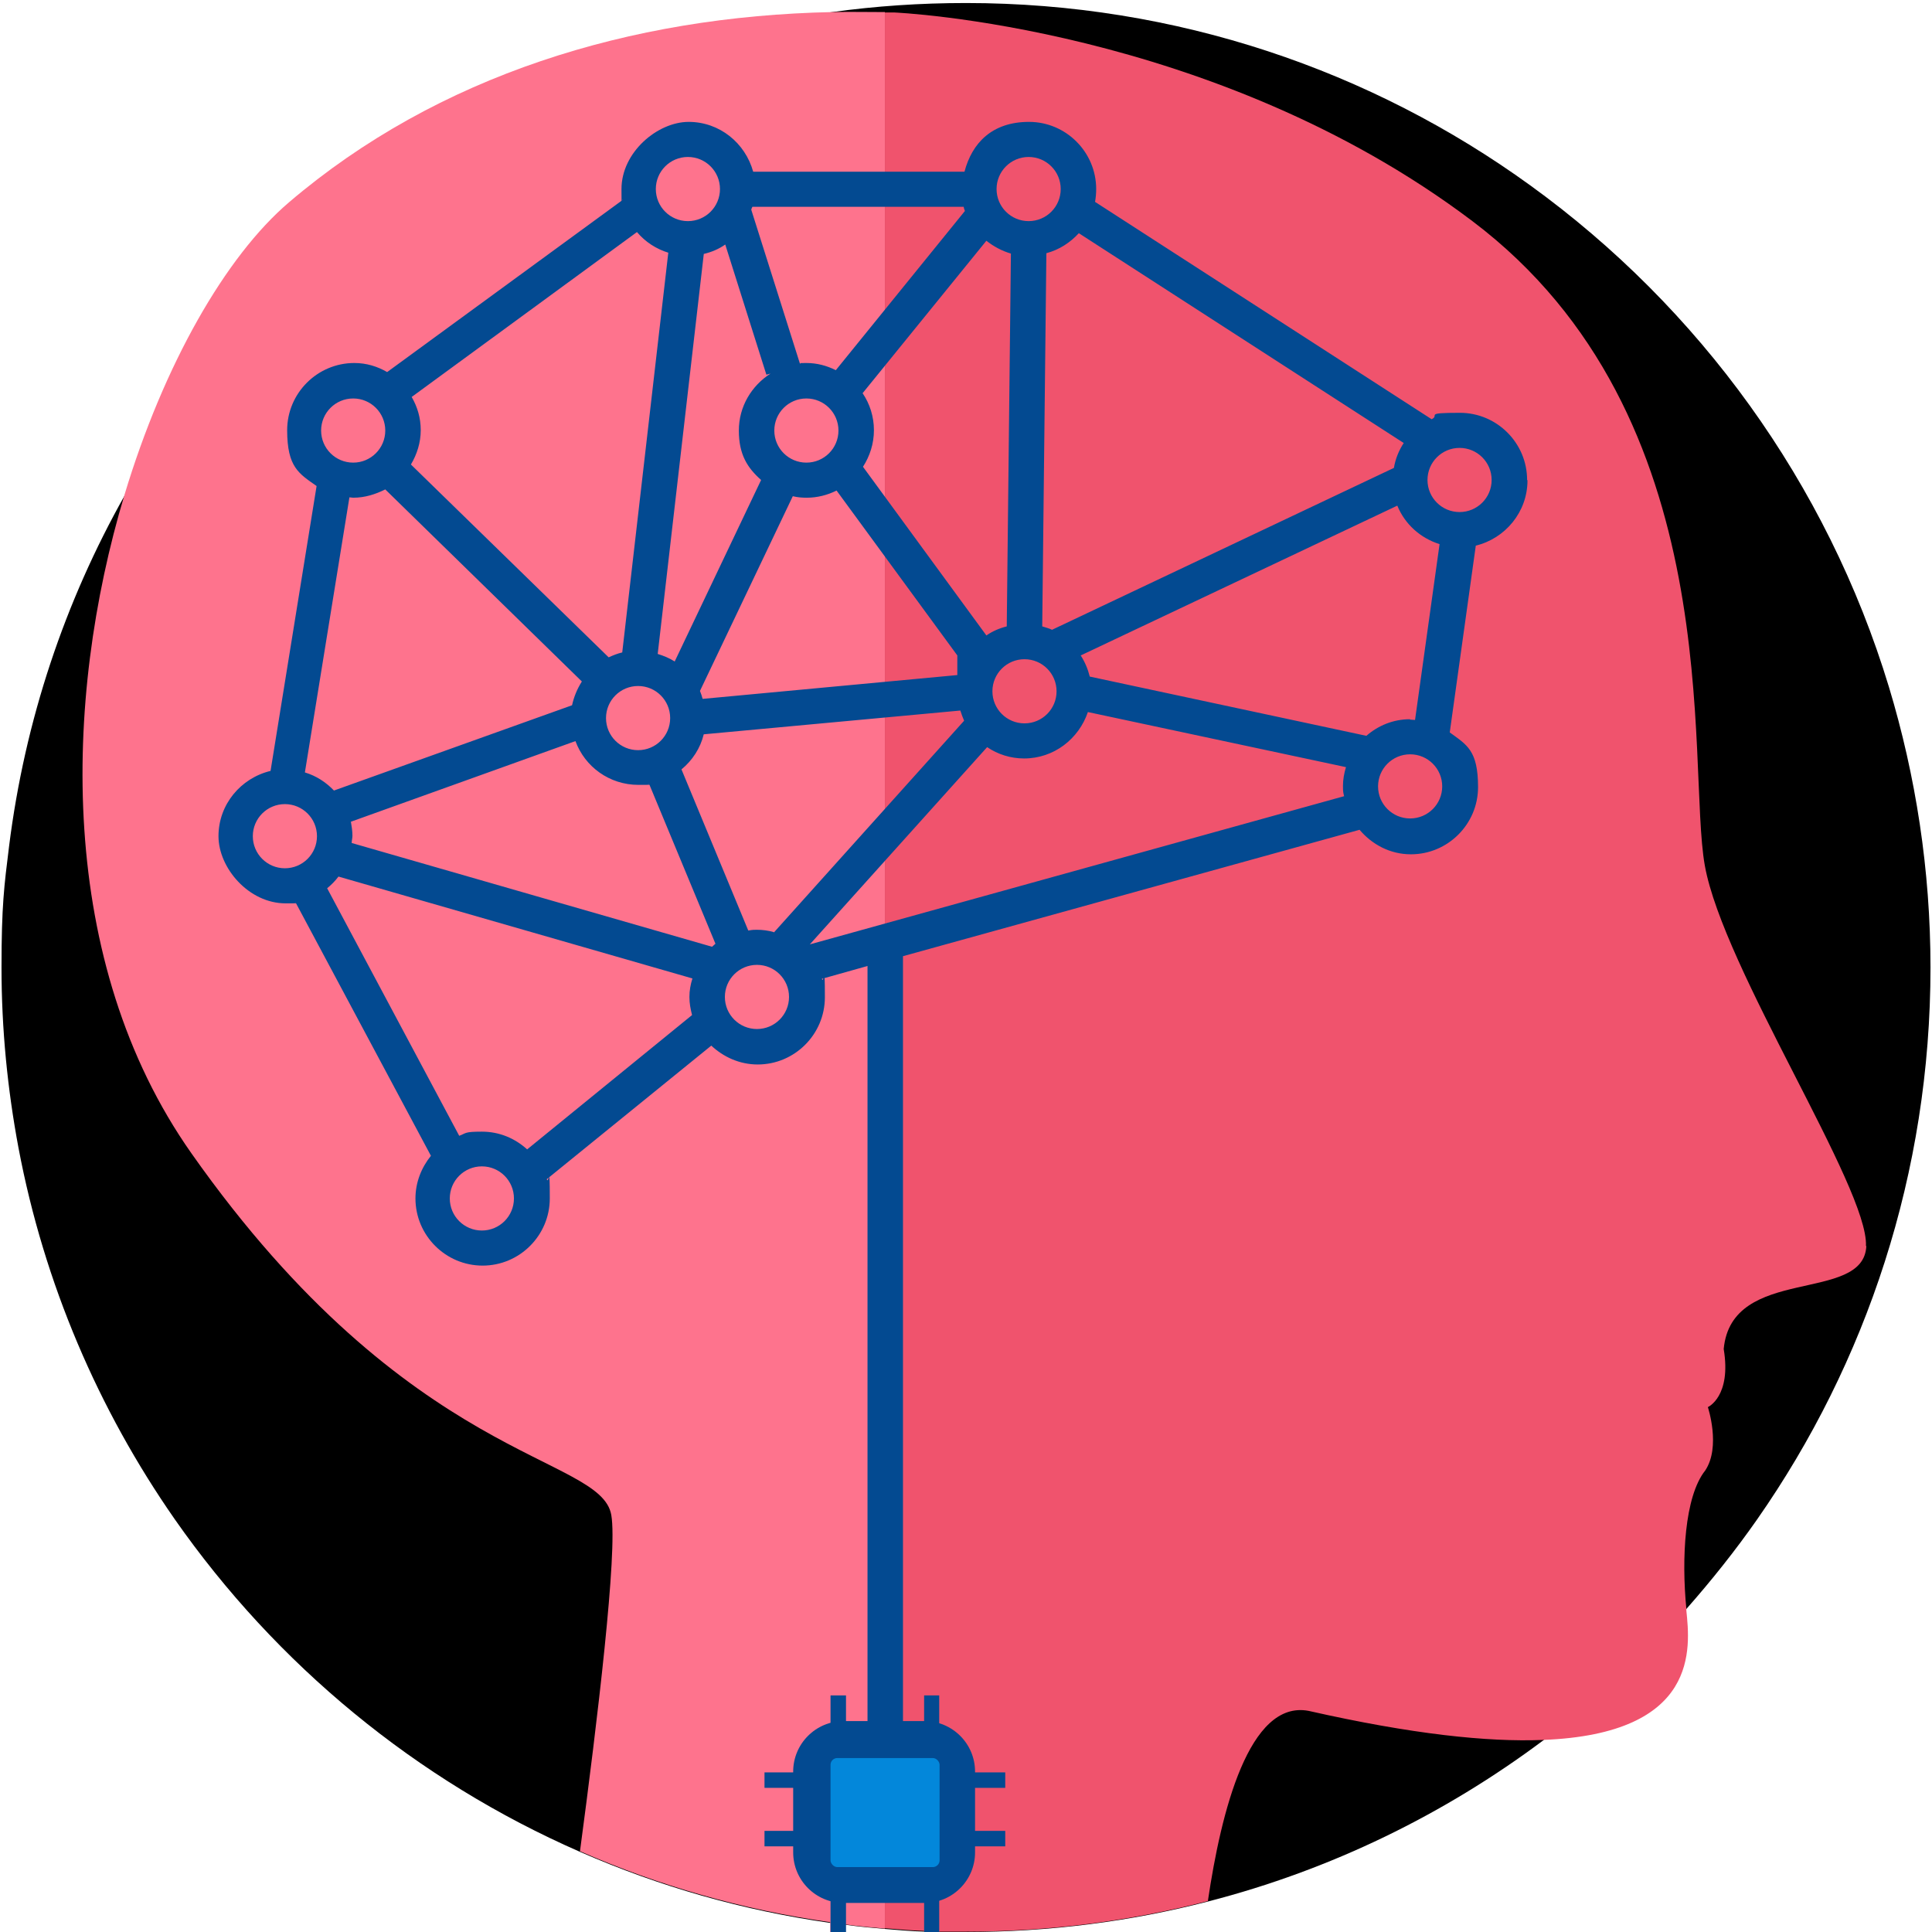
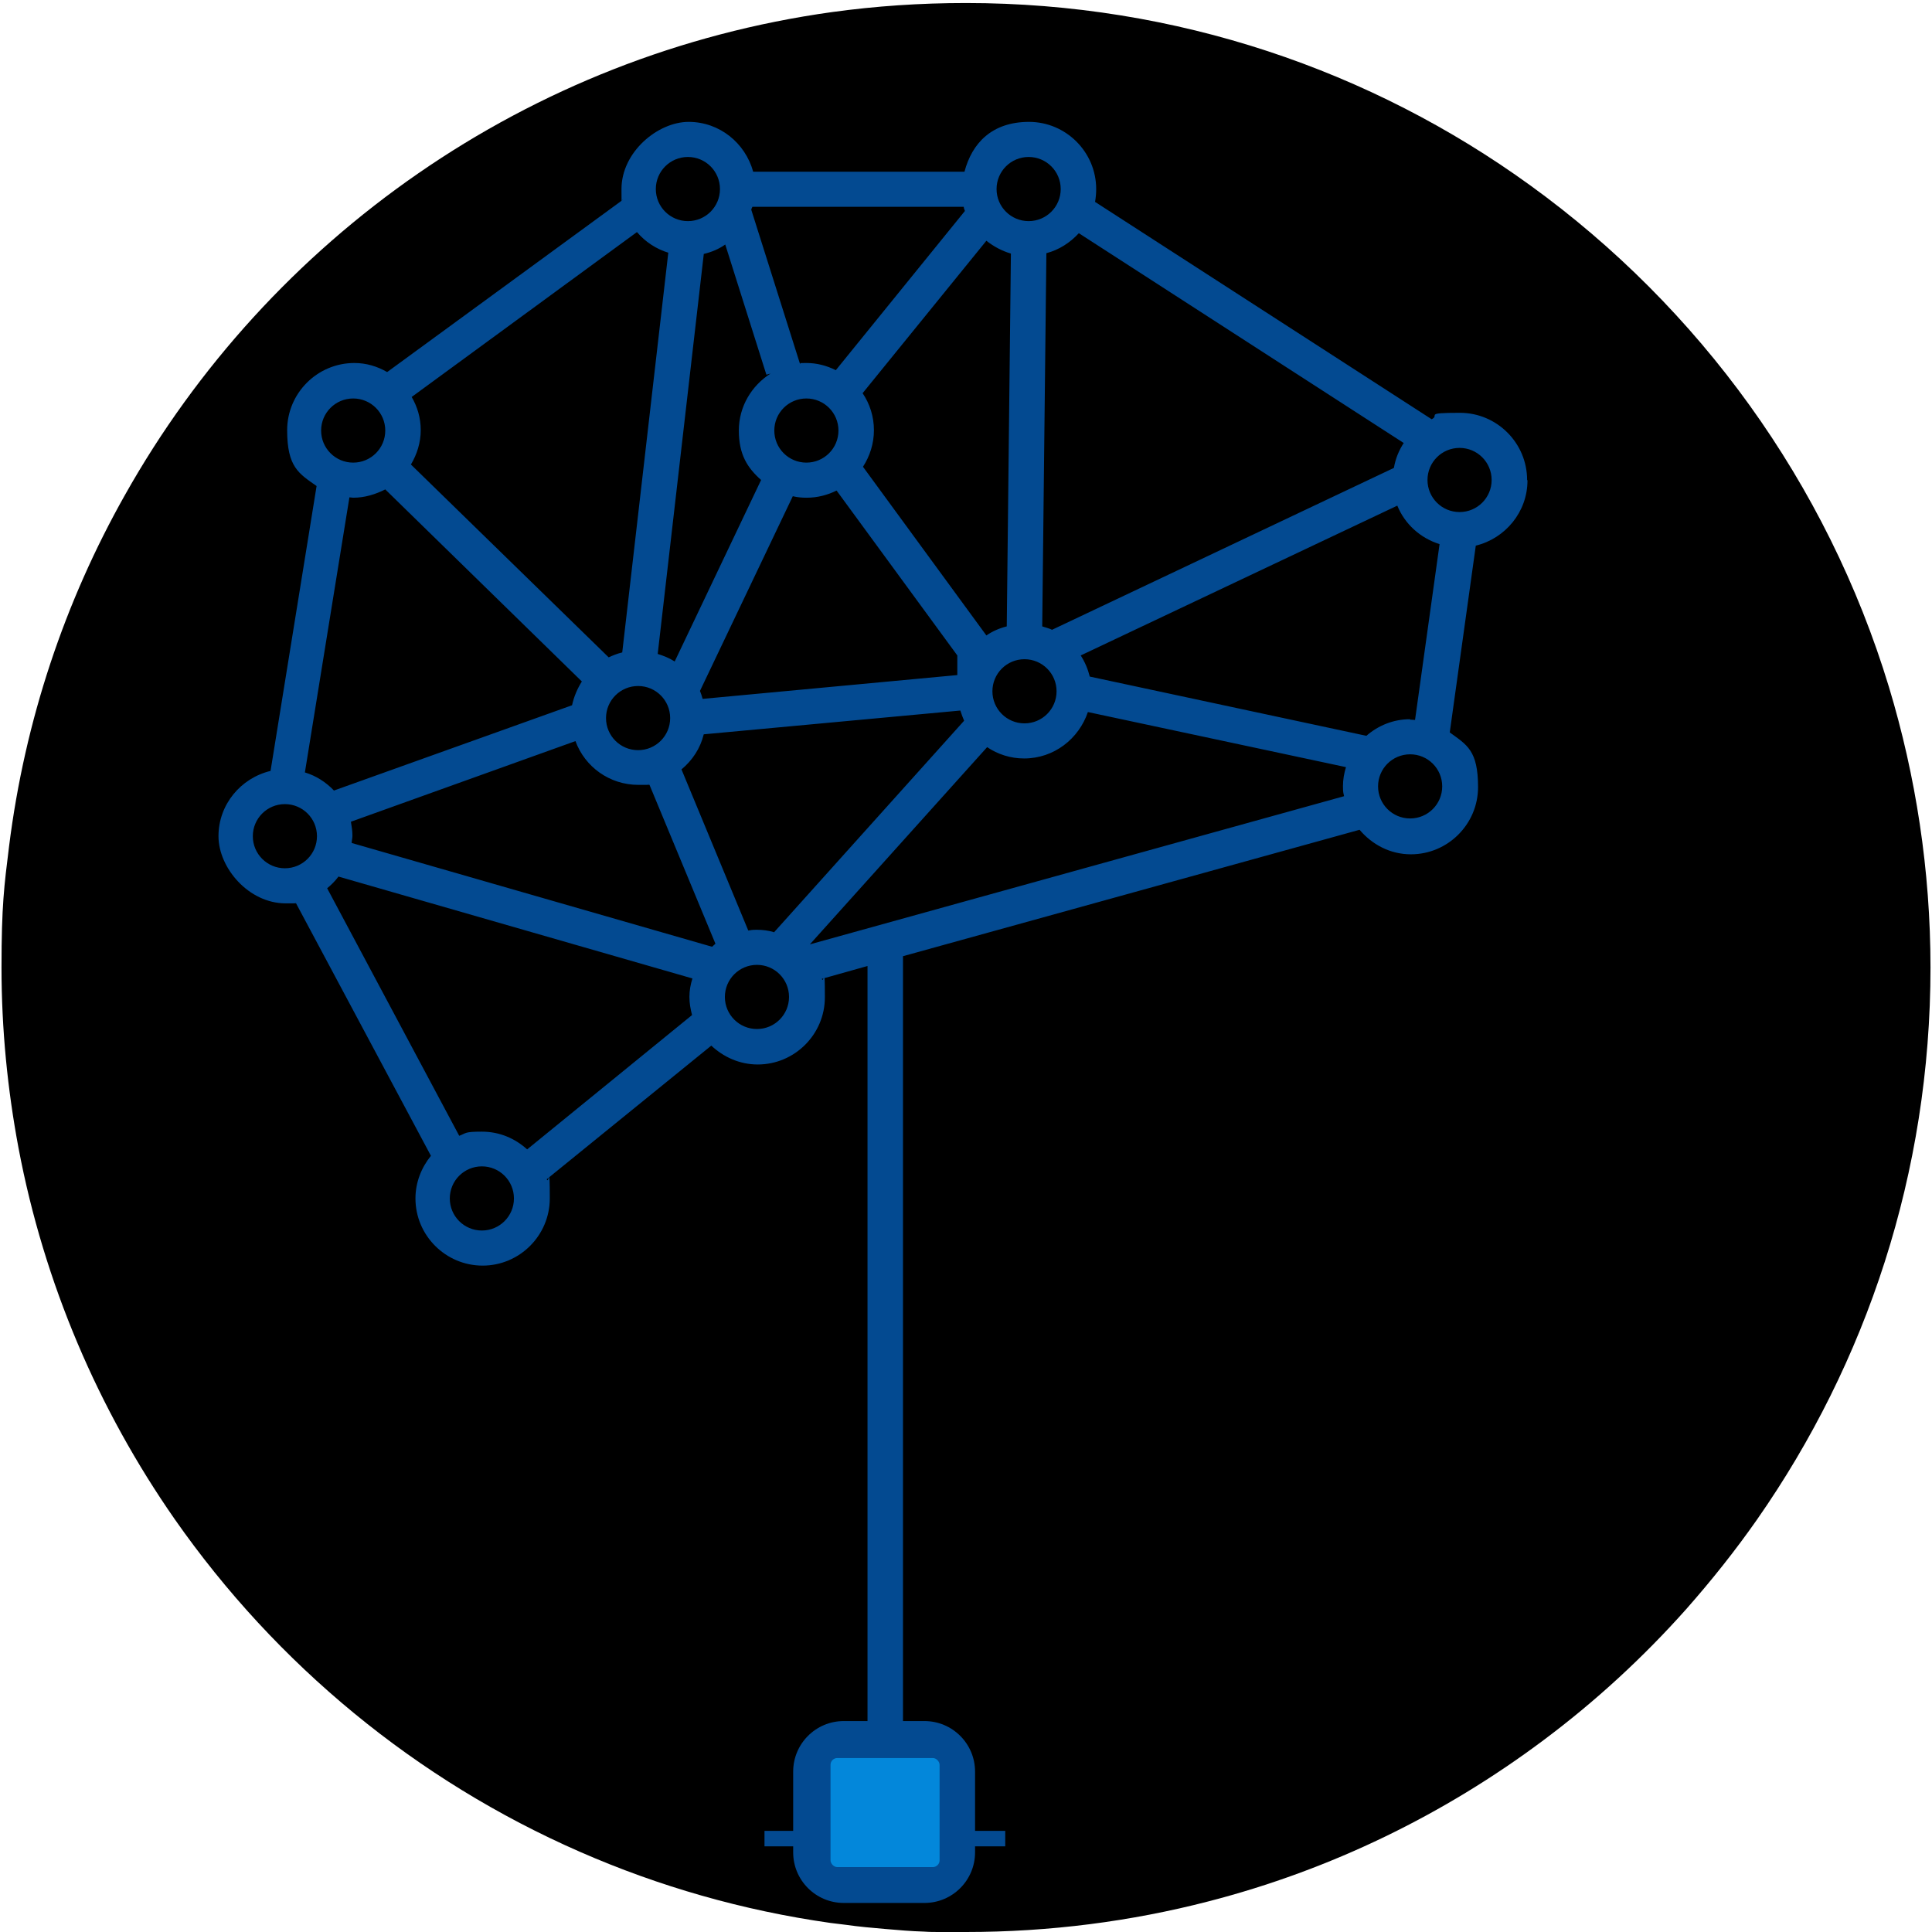
<svg xmlns="http://www.w3.org/2000/svg" id="Capa_1" data-name="Capa 1" version="1.1" viewBox="0 0 512 512">
  <defs>
    <style>
      .cls-1 {
        fill: #000;
      }

      .cls-1, .cls-2, .cls-3, .cls-4, .cls-5 {
        stroke-width: 0px;
      }

      .cls-2 {
        fill: #0387da;
      }

      .cls-3 {
        fill: #034a91;
      }

      .cls-4 {
        fill: #fe738d;
      }

      .cls-5 {
        fill: #f0536d;
      }
    </style>
  </defs>
  <path class="cls-1" d="M511.6,256.4c0,54.4-17,104.8-45.9,146.2-5.8,8.3-12.1,16.2-18.8,23.8-11.4,12.8-24.1,24.5-37.9,34.8-26.2,19.6-56.2,34.3-88.8,42.7-20.5,5.3-42,8.1-64.2,8.1s-4.7,0-7,0c-1.3,0-2.7,0-4-.1-3.5-.1-6.9-.4-10.4-.7-3.5-.3-6.9-.6-10.4-1.1-1.4-.2-2.7-.3-4.1-.5-23.3-3.3-45.5-9.7-66.3-18.8-43.5-19-80.6-49.7-107.5-88.2-20.2-29-34.6-62.4-41.4-98.4-2.9-15.5-4.5-31.4-4.5-47.8s.7-21.6,2-32.1c4.2-33.5,14.8-64.9,30.7-93.1C71.3,63.2,139.9,14.4,220.5,3.2c11.6-1.6,23.4-2.4,35.5-2.4,55.8,0,107.5,17.9,149.5,48.3,44.8,32.4,78.7,78.9,95.1,133,7.1,23.5,11,48.5,11,74.3Z" />
  <g>
    <g>
-       <path class="cls-4" d="M234.5,3.3v507.8c-3.5-.3-6.9-.6-10.4-1.1v3.1h-4.1v-3.7c-23.3-3.3-45.5-9.7-66.3-18.8,4.6-34.4,10-79.4,8.3-89.1-2.8-16.1-53.2-13.3-111.3-95.9-35.6-50.6-34.1-119.9-17.7-174.5,10.4-34.5,26.8-63.2,43.6-77.5C116,20,167,4.3,220.5,3.2c4.6-.1,9.3,0,14,0Z" />
-       <path class="cls-5" d="M494.6,330.2c-.7,15.4-35.7,4.9-37.8,27.3,2.1,12.6-4.2,15.4-4.2,15.4,0,0,3.5,10.5-.7,16.8-5.5,6.9-6.3,23.4-5,36.6,0,.2,0,.3,0,.5,1,9.8,3.6,32.7-38,34.3-14.6.6-34.7-1.5-62.1-7.7-15.8-3-23.2,26.7-26.7,50.4-20.5,5.3-42,8.1-64.2,8.1s-4.7,0-7,0v1.2h-4v-1.4c-3.5-.1-6.9-.4-10.4-.7V3.3c.8,0,1.6,0,2.4,0,0,0,84.7,3.5,153.3,55.3,68.6,51.8,56.7,143.5,61.6,170.8,4.9,27.3,43.4,85.4,42.7,100.8Z" />
-     </g>
+       </g>
    <path class="cls-3" d="M404.7,127.2c0-9.8-8-17.8-17.8-17.8s-5.2.6-7.5,1.7l-89.2-57.6c.2-1.1.3-2.3.3-3.4,0-9.8-8-17.8-17.8-17.8s-15.1,5.6-17.1,13.2h-56c-2.1-7.6-8.9-13.2-17.1-13.2s-17.8,8-17.8,17.8.1,1.9.3,2.9l-62.4,45.6c-2.6-1.5-5.5-2.4-8.7-2.4-9.8,0-17.8,8-17.8,17.8s3.1,11.5,7.8,14.8l-12.2,75.5c-7.9,1.9-13.8,8.9-13.8,17.3s8,17.8,17.8,17.8,1.7-.1,2.6-.3l35.9,67.2c-2.5,3.1-4.1,7-4.1,11.3,0,9.8,8,17.8,17.8,17.8s17.8-8,17.8-17.8-.3-3.5-.8-5.1l43.6-35.4c3.2,3,7.5,5,12.3,5,9.8,0,17.8-8,17.8-17.8s-.3-3.3-.8-4.9l12.1-3.4v200.1h-6.3c-7.4,0-13.4,6-13.4,13.4v21.4c0,7.4,6,13.4,13.4,13.4h21.4c7.4,0,13.4-6,13.4-13.4v-21.4c0-7.4-6-13.4-13.4-13.4h-5.7v-202.7l121-33.5c3.3,3.9,8.1,6.5,13.6,6.5,9.8,0,17.8-8,17.8-17.8s-3-11.2-7.5-14.5l6.9-49.5c7.8-1.9,13.7-8.9,13.7-17.3ZM395.3,127.2c0,4.7-3.8,8.5-8.5,8.5s-8.5-3.8-8.5-8.5,3.8-8.5,8.5-8.5,8.5,3.8,8.5,8.5ZM372,117.4c-1.3,2-2.2,4.2-2.6,6.6l-90.6,42.9c-.8-.4-1.7-.6-2.6-.9l1.1-98.9c3.4-.9,6.3-2.8,8.6-5.3l86.1,55.6ZM205,247c-1.4-.4-2.9-.6-4.4-.6s-1.5.1-2.3.2l-17.7-42.7c2.9-2.4,5-5.6,5.9-9.3l68-6.3c.3.9.6,1.8,1,2.7l-50.4,56.1ZM92.9,217.8l59.6-21.4c2.5,6.8,9,11.6,16.7,11.6s1.9-.1,2.8-.3l17.6,42.4c-.3.3-.6.5-.9.8l-95.5-27.5c0-.6.2-1.3.2-1.9,0-1.3-.2-2.5-.4-3.7ZM186.5,67.3c2.1-.5,4-1.3,5.7-2.5l10.9,34.5,1.1-.3c-5,3.2-8.4,8.7-8.4,15.1s2.3,9.9,5.9,13.1l-22.9,48.1c-1.4-.9-2.9-1.5-4.5-2l12.2-105.9ZM266.8,166c-2,.5-3.8,1.3-5.4,2.4l-32.7-44.7c1.8-2.8,2.9-6.1,2.9-9.7s-1.1-7-3-9.8l32.8-40.4c1.9,1.5,4.1,2.7,6.5,3.4l-1.1,98.9ZM186.2,185.2c-.2-.7-.4-1.4-.7-2.1l24.6-51.6c1.2.3,2.4.4,3.7.4,2.8,0,5.5-.7,7.9-1.9l32,43.7v5.2l-67.4,6.3ZM213.7,105.6c4.7,0,8.5,3.8,8.5,8.5s-3.8,8.5-8.5,8.5-8.5-3.8-8.5-8.5,3.8-8.5,8.5-8.5ZM255.8,55.8l-34.3,42.3c-2.4-1.2-5-1.9-7.8-1.9s-1.1.1-1.7.2l-12.9-40.8c0-.3.2-.5.3-.8h56c0,.4.2.7.3,1.1ZM169.1,181.8c4.7,0,8.5,3.8,8.5,8.5s-3.8,8.5-8.5,8.5-8.5-3.8-8.5-8.5,3.8-8.5,8.5-8.5ZM263,183.2c0-4.7,3.8-8.5,8.5-8.5s8.5,3.8,8.5,8.5-3.8,8.5-8.5,8.5-8.5-3.8-8.5-8.5ZM272.6,41.6c4.7,0,8.5,3.8,8.5,8.5s-3.8,8.5-8.5,8.5-8.5-3.8-8.5-8.5,3.8-8.5,8.5-8.5ZM182.3,41.6c4.7,0,8.5,3.8,8.5,8.5s-3.8,8.5-8.5,8.5-8.5-3.8-8.5-8.5,3.8-8.5,8.5-8.5ZM177.1,67l-12.2,105.9c-1.3.3-2.5.8-3.6,1.3l-52.4-51.1c1.6-2.7,2.6-5.8,2.6-9.1s-.9-6.2-2.4-8.8l59.7-43.7c2.2,2.6,5.1,4.5,8.4,5.5ZM93.6,105.6c4.7,0,8.5,3.8,8.5,8.5s-3.8,8.5-8.5,8.5-8.5-3.8-8.5-8.5,3.8-8.5,8.5-8.5ZM93.6,131.9c3.1,0,5.9-.9,8.5-2.2l52.1,50.9c-1.2,1.9-2.1,4-2.6,6.3l-63.1,22.6c-2.1-2.2-4.7-3.9-7.7-4.8l11.8-72.9c.3,0,.7.1,1,.1ZM67,221.6c0-4.7,3.8-8.5,8.5-8.5s8.5,3.8,8.5,8.5-3.8,8.5-8.5,8.5-8.5-3.8-8.5-8.5ZM89.7,232.3l93.8,27c-.5,1.6-.8,3.2-.8,4.9s.3,3.2.7,4.8l-43.7,35.6c-3.2-2.9-7.3-4.7-12-4.7s-4.1.4-6,1.1l-35-65.6c1.1-.9,2.1-1.9,3-3.1ZM127.7,326.1c-4.7,0-8.5-3.8-8.5-8.5s3.8-8.5,8.5-8.5,8.5,3.8,8.5,8.5-3.8,8.5-8.5,8.5ZM200.6,272.7c-4.7,0-8.5-3.8-8.5-8.5s3.8-8.5,8.5-8.5,8.5,3.8,8.5,8.5-3.8,8.5-8.5,8.5ZM214.5,250.4l47.1-52.4c2.8,1.9,6.2,3,9.8,3,7.9,0,14.5-5.2,16.9-12.3l68.4,14.6c-.5,1.6-.8,3.3-.8,5s.1,1.8.3,2.7l-141.7,39.3ZM373.7,216.9c-4.7,0-8.5-3.8-8.5-8.5s3.8-8.5,8.5-8.5,8.5,3.8,8.5,8.5-3.8,8.5-8.5,8.5ZM373.7,190.6c-4.5,0-8.5,1.7-11.6,4.4l-73.3-15.7c-.5-2-1.3-3.9-2.4-5.6l83.9-39.7c2,4.9,6.1,8.6,11.2,10.2l-6.5,46.6c-.5,0-.9-.1-1.4-.1Z" />
    <g>
-       <rect class="cls-3" x="202.6" y="469.7" width="63.8" height="4.1" />
      <rect class="cls-3" x="202.6" y="485.2" width="63.8" height="4.1" />
    </g>
    <g>
-       <rect class="cls-3" x="244.9" y="449.3" width="4" height="63.8" />
-       <rect class="cls-3" x="220.1" y="449.3" width="4.1" height="63.8" />
-     </g>
+       </g>
    <rect class="cls-2" x="220.1" y="465.9" width="28.9" height="28.9" rx="1.8" ry="1.8" />
  </g>
</svg>